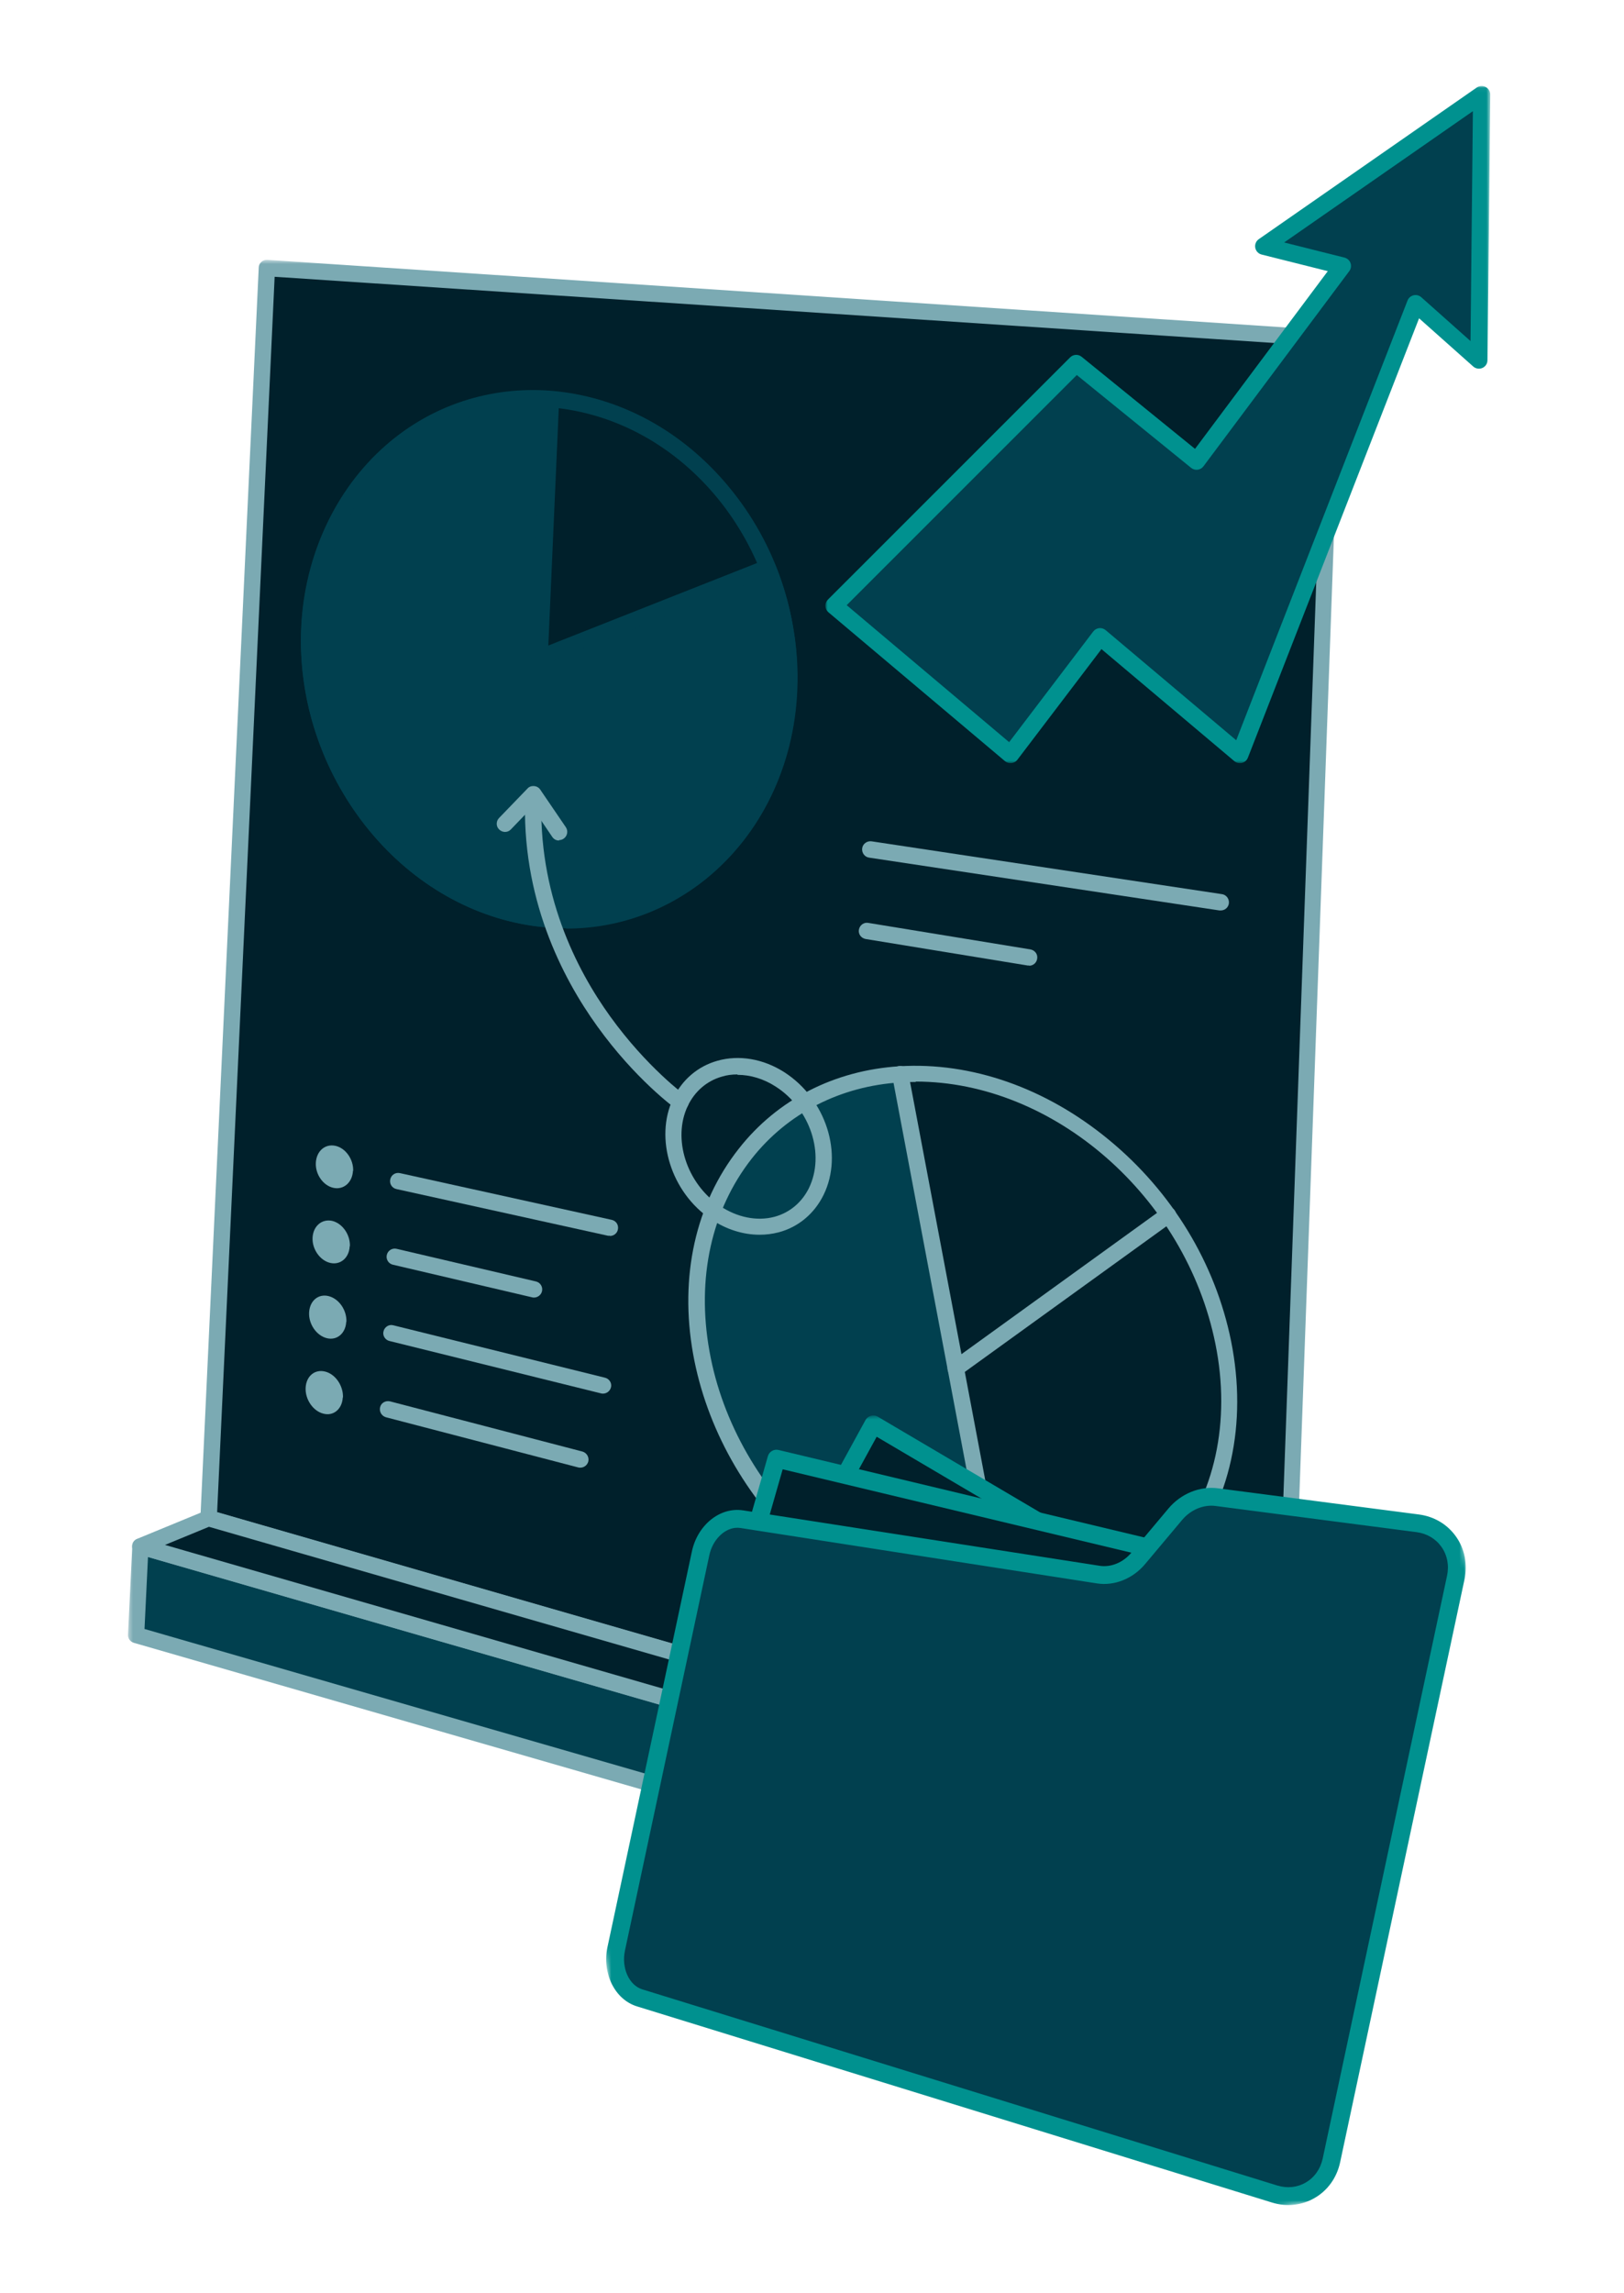
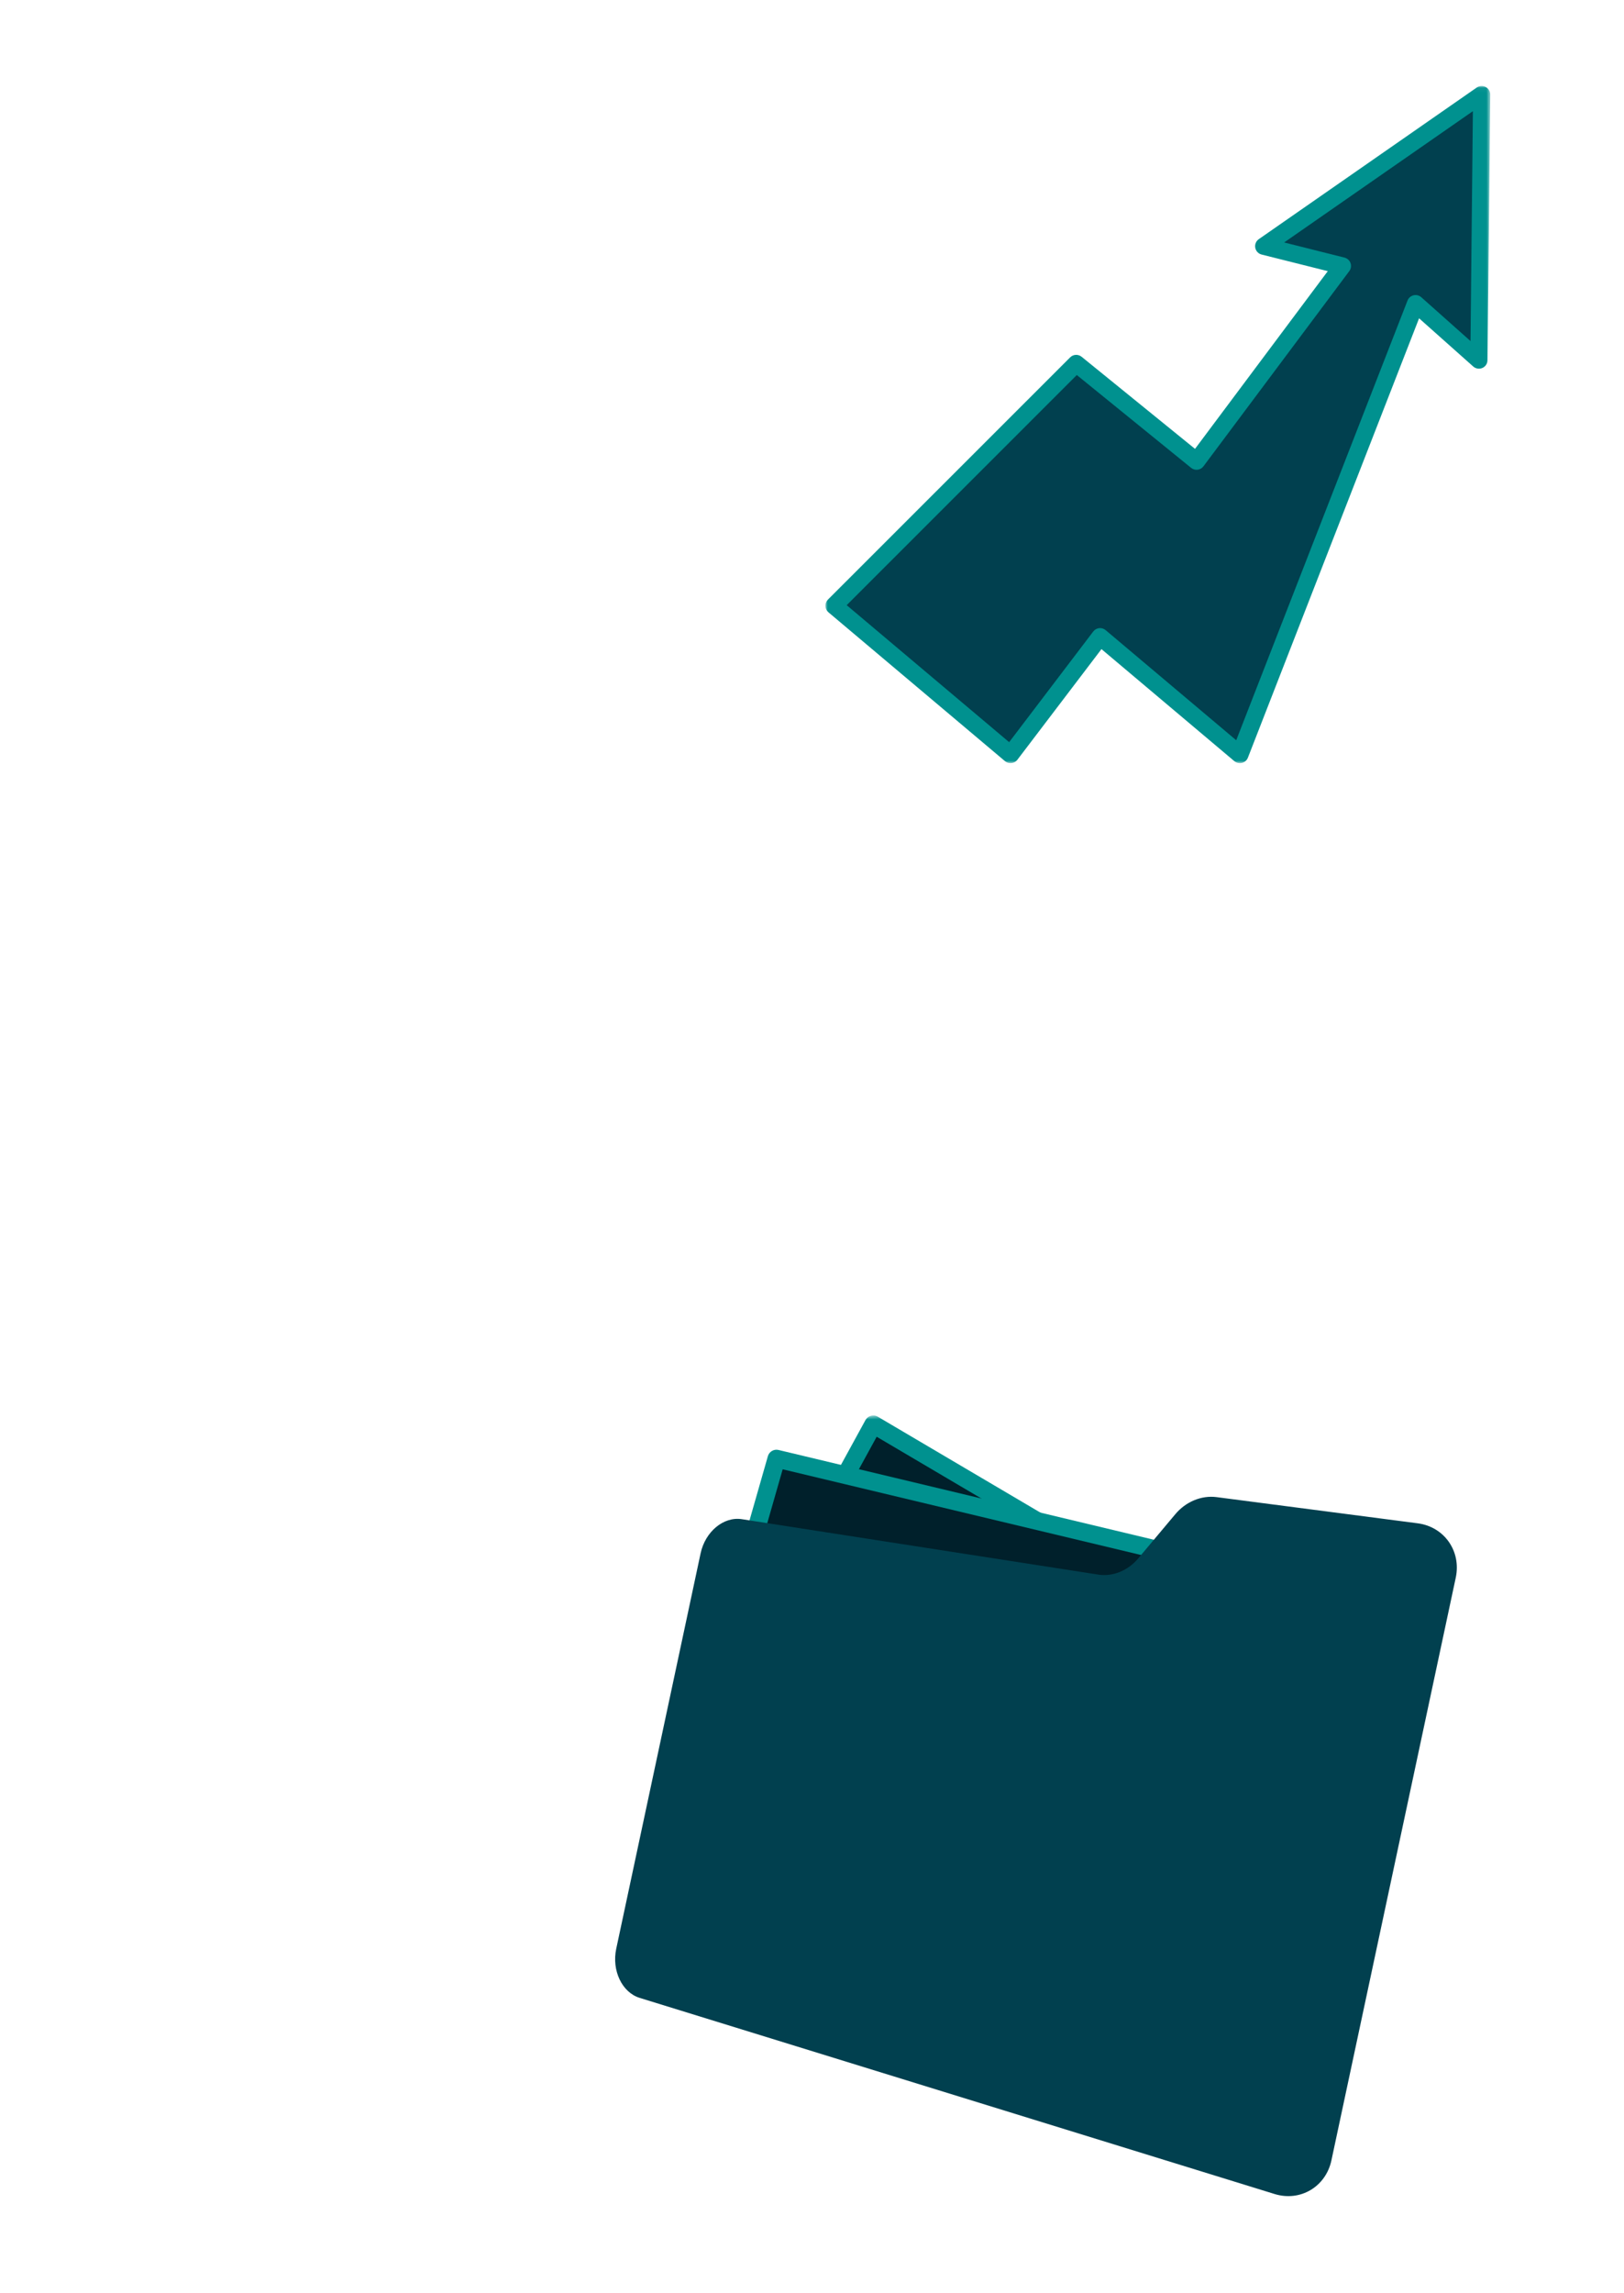
<svg xmlns="http://www.w3.org/2000/svg" width="360" height="508" viewBox="0 0 360 508" fill="none">
  <mask id="mask0_855_1317" style="mask-type:luminance" maskUnits="userSpaceOnUse" x="28" y="57" width="270" height="376">
-     <path d="M28.377 57.573H297.318V432.67H28.377V57.573Z" fill="white" />
-   </mask>
+     </mask>
  <g mask="url(#mask0_855_1317)">
    <path d="M283.62 404.834L46.233 336.376L59.163 59.381L295.509 75.061L283.62 404.834Z" fill="#00202B" />
    <path d="M283.619 406.642C283.439 406.642 283.303 406.642 283.122 406.551L45.736 338.093C44.922 337.867 44.38 337.099 44.425 336.286L57.354 59.29C57.354 58.793 57.581 58.342 57.942 58.025C58.304 57.709 58.801 57.528 59.253 57.573L295.599 73.253C296.594 73.298 297.317 74.157 297.272 75.106L285.383 404.88C285.383 405.422 285.066 405.964 284.614 406.28C284.298 406.506 283.936 406.642 283.574 406.642H283.619ZM48.132 335.021L281.947 402.439L293.656 76.733L60.881 61.324L48.132 335.066V335.021Z" fill="#7BAAB3" />
    <path d="M268.52 411.115L267.797 430.862L282.941 424.581L283.62 404.834L268.52 411.115Z" fill="#01404F" />
    <path d="M267.796 432.67C267.435 432.67 267.073 432.579 266.757 432.353C266.259 431.992 265.943 431.404 265.988 430.817L266.712 411.07C266.712 410.347 267.164 409.76 267.842 409.489L282.941 403.208C283.529 402.982 284.162 403.027 284.659 403.388C285.156 403.75 285.473 404.337 285.428 404.925L284.704 424.671C284.704 425.394 284.252 426.027 283.574 426.253L268.475 432.534C268.249 432.624 268.023 432.67 267.796 432.67ZM270.283 412.335L269.695 428.106L281.133 423.361L281.721 407.591L270.283 412.335Z" fill="#7BAAB3" />
-     <path d="M31.134 342.612L30.185 362.223L267.797 430.862L268.52 411.115L31.134 342.612Z" fill="#01404F" />
    <path d="M267.797 432.67C267.616 432.67 267.48 432.67 267.299 432.579L29.687 363.985C28.873 363.76 28.331 362.991 28.376 362.178L29.326 342.567C29.326 342.025 29.642 341.482 30.094 341.166C30.546 340.85 31.134 340.759 31.631 340.895L269.062 409.398C269.876 409.624 270.419 410.392 270.373 411.206L269.65 430.952C269.65 431.495 269.334 432.037 268.882 432.353C268.565 432.579 268.204 432.715 267.842 432.715L267.797 432.67ZM32.038 360.913L266.079 428.467L266.666 412.426L32.806 344.962L32.038 360.868V360.913Z" fill="#7BAAB3" />
    <path d="M46.233 336.376L283.619 404.834L268.52 411.115L31.134 342.612L46.233 336.376Z" fill="#00202B" />
    <path d="M268.52 412.923C268.339 412.923 268.204 412.923 268.023 412.833L30.591 344.329C29.868 344.103 29.326 343.471 29.28 342.703C29.235 341.934 29.687 341.211 30.411 340.94L45.555 334.704C45.917 334.569 46.369 334.524 46.731 334.659L284.117 403.117C284.84 403.343 285.383 403.976 285.428 404.744C285.473 405.512 285.021 406.235 284.298 406.506L269.198 412.787C268.972 412.878 268.746 412.923 268.52 412.923ZM36.604 342.296L268.43 409.172L278.195 405.106L46.324 338.274L36.559 342.296H36.604Z" fill="#7BAAB3" />
    <path d="M125.573 205.651C122.68 205.651 119.696 205.38 116.757 204.882C102.472 202.442 89.497 194.264 80.094 181.792C70.826 169.456 66.079 154.273 66.758 139.045C67.481 123.185 74.307 108.499 85.428 98.739C95.6 89.791 108.665 85.499 122.228 86.583C137.282 87.849 151.251 95.395 161.604 107.911C172.001 120.473 177.336 136.334 176.658 152.646C175.98 169.546 168.611 184.819 156.54 194.58C147.634 201.765 136.875 205.56 125.573 205.56V205.651ZM118.023 90.108C106.902 90.108 96.278 94.084 87.825 101.495C77.427 110.623 71.098 124.405 70.374 139.271C68.973 169.32 89.633 196.613 117.345 201.358C130.772 203.662 143.882 200.273 154.28 191.869C165.537 182.741 172.408 168.417 173.041 152.556C174.352 120.654 151.432 92.683 121.911 90.243C120.6 90.153 119.289 90.063 118.023 90.063V90.108Z" fill="#01404F" />
-     <path d="M119.56 145.642L122.047 88.481C93.611 86.131 69.968 109.041 68.566 139.181C67.165 169.456 88.548 198.24 117.029 203.12C146.821 208.226 173.493 185.497 174.85 152.646C175.211 143.519 173.584 134.255 170.058 125.67L119.56 145.642Z" fill="#01404F" />
    <path d="M125.437 205.651C122.544 205.651 119.651 205.425 116.757 204.928C102.562 202.488 89.588 194.264 80.184 181.792C70.872 169.411 66.08 154.228 66.803 139.136C67.526 123.411 74.353 108.725 85.564 98.919C95.781 89.927 108.801 85.589 122.273 86.719C123.222 86.809 123.991 87.623 123.946 88.617L121.55 143.022L169.47 124.088C170.374 123.727 171.414 124.179 171.821 125.082C175.437 133.894 177.155 143.474 176.748 152.827C176.07 169.637 168.701 184.865 156.54 194.715C147.589 201.945 136.785 205.741 125.528 205.741L125.437 205.651ZM118.069 90.108C106.993 90.108 96.414 94.129 87.87 101.585C77.427 110.758 71.052 124.495 70.374 139.271C69.018 168.823 90.085 196.704 117.345 201.358C130.681 203.617 143.747 200.228 154.19 191.823C165.537 182.651 172.408 168.371 173.041 152.601C173.403 144.377 172.001 135.927 169.018 128.065L120.193 147.36C119.606 147.586 118.973 147.495 118.475 147.134C117.978 146.772 117.707 146.185 117.707 145.597L120.148 90.198C119.425 90.198 118.747 90.153 118.069 90.153V90.108Z" fill="#01404F" />
    <path d="M222.724 360.732C190.853 359.964 161.287 332.445 155.455 299.685C149.714 267.331 168.927 239.948 199.533 238.05L222.724 360.777V360.732Z" fill="#01404F" />
    <path d="M224.081 362.54C223.629 362.54 223.132 362.54 222.68 362.54C206.902 362.178 191.079 355.4 178.105 343.561C165.266 331.812 156.586 316.313 153.647 300.001C150.573 282.83 154.19 266.653 163.774 254.498C172.318 243.608 184.976 237.146 199.352 236.242C215.356 235.248 231.857 241.032 245.781 252.51C259.795 264.032 269.425 279.893 272.906 297.154C276.567 315.41 272.725 333.032 262.282 345.459C252.969 356.575 239.452 362.63 224.081 362.63V362.54ZM202.969 239.722C201.839 239.722 200.754 239.722 199.624 239.812C186.287 240.625 174.579 246.635 166.667 256.667C157.716 268.054 154.371 283.191 157.264 299.323C162.96 331.451 192.39 358.156 222.815 358.879C237.643 359.241 250.708 353.593 259.569 343.019C269.289 331.451 272.906 314.913 269.425 297.742C262.824 265.026 233.484 239.631 203.014 239.631L202.969 239.722Z" fill="#7BAAB3" />
-     <path d="M222.725 362.54C221.866 362.54 221.097 361.952 220.962 361.048L197.77 238.321C197.589 237.327 198.222 236.378 199.217 236.197C200.211 236.016 201.161 236.649 201.341 237.643L224.533 360.371C224.714 361.365 224.081 362.314 223.086 362.494C222.951 362.494 222.86 362.494 222.77 362.494L222.725 362.54Z" fill="#7BAAB3" />
+     <path d="M222.725 362.54C221.866 362.54 221.097 361.952 220.962 361.048L197.77 238.321C197.589 237.327 198.222 236.378 199.217 236.197C200.211 236.016 201.161 236.649 201.341 237.643L224.533 360.371C222.951 362.494 222.86 362.494 222.77 362.494L222.725 362.54Z" fill="#7BAAB3" />
    <path d="M211.83 305.017C211.287 305.017 210.7 304.746 210.383 304.248C209.795 303.435 209.976 302.305 210.79 301.718L257.851 267.737C258.665 267.15 259.795 267.331 260.383 268.144C260.971 268.958 260.79 270.087 259.976 270.675L212.915 304.655C212.598 304.881 212.237 305.017 211.875 305.017H211.83Z" fill="#7BAAB3" />
    <path d="M270.6 201.719C270.51 201.719 270.419 201.719 270.329 201.719L192.662 190.016C191.667 189.881 190.989 188.932 191.125 187.938C191.26 186.943 192.21 186.266 193.204 186.401L270.871 198.105C271.866 198.24 272.544 199.189 272.408 200.183C272.273 201.087 271.504 201.719 270.6 201.719Z" fill="#7BAAB3" />
    <path d="M228.15 213.92C228.059 213.92 227.969 213.92 227.833 213.92L191.893 208.046C190.899 207.865 190.22 206.961 190.401 205.967C190.582 204.973 191.486 204.295 192.481 204.476L228.421 210.35C229.416 210.531 230.094 211.435 229.913 212.429C229.777 213.332 229.009 213.965 228.15 213.965V213.92Z" fill="#7BAAB3" />
    <path d="M168.385 273.567C164.723 273.567 160.971 272.392 157.626 270.132C148.765 264.213 145.013 252.193 149.217 243.382C151.206 239.225 154.687 236.242 159.027 235.022C163.819 233.667 169.199 234.57 173.855 237.553C183.078 243.472 187.011 255.627 182.58 264.71C180.546 268.867 177.02 271.85 172.635 273.024C171.233 273.386 169.832 273.567 168.385 273.567ZM163.457 238.05C162.282 238.05 161.107 238.185 159.976 238.547C156.676 239.496 154.009 241.8 152.472 245.009C148.991 252.284 152.201 262.225 159.615 267.195C163.412 269.726 167.797 270.629 171.685 269.59C175.031 268.686 177.743 266.427 179.325 263.219C182.942 255.763 179.642 245.641 171.911 240.716C169.244 238.999 166.306 238.14 163.503 238.14L163.457 238.05Z" fill="#7BAAB3" />
    <path d="M150.845 246.003C150.483 246.003 150.121 245.912 149.805 245.641C149.443 245.37 140.854 239.134 132.4 227.386C124.579 216.541 115.447 198.828 116.441 175.963C116.441 174.969 117.346 174.201 118.34 174.246C119.335 174.246 120.103 175.15 120.058 176.144C119.109 197.924 127.789 214.824 135.248 225.172C143.385 236.468 151.839 242.659 151.929 242.704C152.743 243.291 152.924 244.421 152.336 245.234C151.975 245.732 151.432 246.003 150.89 246.003H150.845Z" fill="#7BAAB3" />
    <path d="M123.901 186.22C123.313 186.22 122.77 185.949 122.409 185.407L117.978 178.855L113.232 183.78C112.554 184.503 111.378 184.503 110.655 183.78C109.931 183.102 109.931 181.928 110.655 181.205L116.939 174.698C117.3 174.291 117.843 174.11 118.385 174.155C118.928 174.201 119.425 174.472 119.742 174.924L125.438 183.283C125.98 184.097 125.799 185.226 124.94 185.814C124.624 186.04 124.262 186.13 123.946 186.13L123.901 186.22Z" fill="#7BAAB3" />
    <path d="M78.24 259.423C78.105 261.999 76.161 263.671 73.901 263.174C71.64 262.677 69.877 260.191 70.013 257.616C70.148 255.04 72.047 253.368 74.353 253.865C76.613 254.362 78.376 256.847 78.286 259.423H78.24Z" fill="#7BAAB3" />
    <path d="M135.202 273.793C135.067 273.793 134.931 273.793 134.795 273.793L87.87 263.445C86.875 263.219 86.287 262.27 86.514 261.276C86.74 260.282 87.689 259.694 88.683 259.92L135.609 270.268C136.604 270.494 137.192 271.443 136.965 272.437C136.785 273.295 136.016 273.838 135.202 273.838V273.793Z" fill="#7BAAB3" />
    <path d="M77.517 276.142C77.382 278.718 75.438 280.345 73.177 279.802C70.917 279.26 69.154 276.73 69.29 274.199C69.425 271.669 71.324 269.997 73.629 270.494C75.89 271.036 77.653 273.521 77.563 276.097L77.517 276.142Z" fill="#7BAAB3" />
    <path d="M118.385 287.484C118.249 287.484 118.114 287.484 117.978 287.439L87.101 280.209C86.107 279.983 85.519 278.989 85.745 278.04C85.971 277.046 86.966 276.459 87.915 276.684L118.792 283.914C119.786 284.14 120.374 285.134 120.148 286.083C119.967 286.897 119.199 287.484 118.385 287.484Z" fill="#7BAAB3" />
    <path d="M76.749 292.861C76.613 295.437 74.669 297.064 72.409 296.476C70.148 295.889 68.385 293.358 68.521 290.783C68.657 288.207 70.555 286.58 72.861 287.168C75.166 287.755 76.884 290.286 76.794 292.861H76.749Z" fill="#7BAAB3" />
    <path d="M133.71 308.767C133.575 308.767 133.439 308.767 133.258 308.722L86.333 297.109C85.383 296.883 84.75 295.889 85.022 294.94C85.248 293.991 86.242 293.358 87.192 293.63L134.117 305.243C135.067 305.468 135.7 306.463 135.428 307.412C135.202 308.225 134.479 308.767 133.665 308.767H133.71Z" fill="#7BAAB3" />
    <path d="M75.98 309.626C75.845 312.201 73.901 313.828 71.64 313.195C69.38 312.608 67.617 310.032 67.752 307.457C67.888 304.881 69.787 303.3 72.092 303.887C74.398 304.474 76.116 307.05 76.025 309.626H75.98Z" fill="#7BAAB3" />
    <path d="M128.648 325.17C128.512 325.17 128.331 325.17 128.195 325.125L85.564 314.009C84.615 313.738 84.027 312.789 84.254 311.795C84.48 310.801 85.474 310.258 86.469 310.484L129.1 321.6C130.049 321.871 130.637 322.82 130.411 323.814C130.185 324.628 129.461 325.17 128.648 325.17Z" fill="#7BAAB3" />
  </g>
  <mask id="mask1_855_1317" style="mask-type:luminance" maskUnits="userSpaceOnUse" x="182" y="19" width="149" height="151">
    <path d="M182.965 19.05H330.353V169.088H182.965V19.05Z" fill="white" />
  </mask>
  <g mask="url(#mask1_855_1317)">
    <path d="M280.135 54.548L297.578 58.924L265.244 102.18L238.569 80.528L184.872 134.201L224.008 167.182L243.862 141.068L274.85 167.182L313.793 67.276L327.842 79.778L328.446 20.956L280.135 54.548Z" fill="#01404F" />
    <path d="M274.85 169.088C274.405 169.088 273.968 168.932 273.62 168.639L244.167 143.817L225.526 168.335C225.21 168.751 224.737 169.019 224.218 169.077C223.698 169.134 223.178 168.976 222.779 168.639L183.642 135.658C183.234 135.314 182.989 134.814 182.967 134.282C182.944 133.748 183.146 133.231 183.523 132.853L237.221 79.181C237.911 78.49 239.013 78.433 239.771 79.049L264.905 99.45L294.337 60.076L279.67 56.397C278.945 56.215 278.393 55.626 278.259 54.891C278.124 54.156 278.432 53.41 279.045 52.984L327.357 19.391C327.943 18.984 328.707 18.938 329.338 19.271C329.969 19.605 330.36 20.262 330.353 20.975L329.748 79.797C329.74 80.544 329.297 81.218 328.613 81.521C327.929 81.823 327.132 81.698 326.574 81.201L314.573 70.523L276.626 167.874C276.403 168.447 275.917 168.877 275.32 169.029C275.165 169.069 275.007 169.088 274.85 169.088ZM187.688 134.081L223.703 164.433L242.344 139.914C242.66 139.499 243.133 139.231 243.652 139.173C244.171 139.116 244.691 139.274 245.091 139.61L274.04 164.007L312.015 66.584C312.242 66.003 312.739 65.569 313.346 65.423C313.954 65.277 314.593 65.438 315.06 65.852L325.978 75.567L326.502 24.63L284.665 53.719L298.042 57.075C298.661 57.231 299.161 57.685 299.375 58.285C299.588 58.886 299.487 59.554 299.105 60.065L266.771 103.321C266.46 103.736 265.993 104.007 265.478 104.071C264.963 104.135 264.444 103.986 264.041 103.659L238.701 83.091L187.688 134.081Z" fill="#00918F" />
  </g>
  <mask id="mask2_855_1317" style="mask-type:luminance" maskUnits="userSpaceOnUse" x="121" y="298" width="220" height="208">
    <path d="M121.251 321.99L319.379 298.989L340.707 482.224L142.579 505.224L121.251 321.99Z" fill="white" />
  </mask>
  <g mask="url(#mask2_855_1317)">
    <path d="M239.97 459.664L151.022 393.29L193.584 315.585L291.997 373.596L239.97 459.664Z" fill="#00202B" />
    <path d="M240.198 461.627C239.698 461.685 239.194 461.551 238.788 461.248L149.84 394.873C149.051 394.284 148.816 393.205 149.289 392.341L191.851 314.636C192.107 314.167 192.544 313.822 193.059 313.68C193.575 313.538 194.126 313.611 194.587 313.883L293.001 371.894C293.456 372.162 293.784 372.6 293.913 373.112C294.043 373.624 293.962 374.166 293.689 374.618L241.661 460.687C241.373 461.164 240.896 461.497 240.349 461.604C240.299 461.614 240.248 461.622 240.198 461.627L240.198 461.627ZM153.58 392.734L239.405 456.778L289.273 374.283L194.338 318.323L153.58 392.734Z" fill="#00918F" />
    <path d="M270.15 477.211L142.525 426.55L172.12 323.174L306.709 355.348L270.15 477.211Z" fill="#00202B" />
    <path d="M270.379 479.174C270.057 479.211 269.728 479.169 269.421 479.048L141.796 428.386C140.851 428.011 140.345 426.982 140.625 426.006L170.22 322.63C170.511 321.614 171.55 321.007 172.579 321.253L307.167 353.427C307.696 353.554 308.149 353.892 308.421 354.363C308.692 354.834 308.757 355.396 308.601 355.917L272.043 477.78C271.884 478.31 271.51 478.749 271.011 478.99C270.81 479.087 270.596 479.148 270.379 479.174ZM144.917 425.374L268.877 474.58L304.215 356.783L173.5 325.535L144.917 425.374Z" fill="#00918F" />
    <path d="M260.538 335.482L252.317 345.277C250.029 348.002 246.665 349.362 243.476 348.867L164.436 336.587C160.401 335.96 156.331 339.354 155.304 344.161L136.602 431.764C135.576 436.571 137.883 441.438 141.794 442.645L282.545 486.101C288.217 487.852 293.888 484.521 295.144 478.639L322.705 349.544C323.96 343.663 320.152 338.267 314.27 337.501L269.695 331.7C266.342 331.264 262.869 332.706 260.538 335.482Z" fill="#01404F" />
-     <path d="M286.953 488.469C285.316 488.659 283.626 488.502 281.962 487.988L141.211 444.533C136.289 443.013 133.416 437.223 134.669 431.352L153.372 343.748C154.633 337.843 159.625 333.841 164.739 334.635L243.778 346.915C246.279 347.303 248.97 346.189 250.802 344.007L259.023 334.212C261.774 330.935 265.961 329.222 269.949 329.741L314.524 335.543C317.913 335.984 320.836 337.721 322.757 340.436C324.695 343.176 325.363 346.558 324.637 349.958L297.076 479.052C296.35 482.454 294.36 485.26 291.473 486.952C290.066 487.777 288.535 488.286 286.953 488.469ZM162.933 338.518C160.354 338.817 157.939 341.288 157.237 344.574L138.534 432.177C137.718 436.002 139.441 439.851 142.376 440.757L283.128 484.213C285.326 484.892 287.58 484.654 289.474 483.543C291.392 482.419 292.719 480.53 293.212 478.226L320.772 349.131C321.265 346.823 320.824 344.544 319.531 342.716C318.256 340.913 316.297 339.757 314.016 339.46L269.441 333.658C266.775 333.312 263.944 334.497 262.052 336.751L253.831 346.546C251.116 349.781 247.032 351.418 243.173 350.818L164.133 338.539C163.733 338.477 163.331 338.472 162.933 338.518Z" fill="#00918F" />
  </g>
</svg>